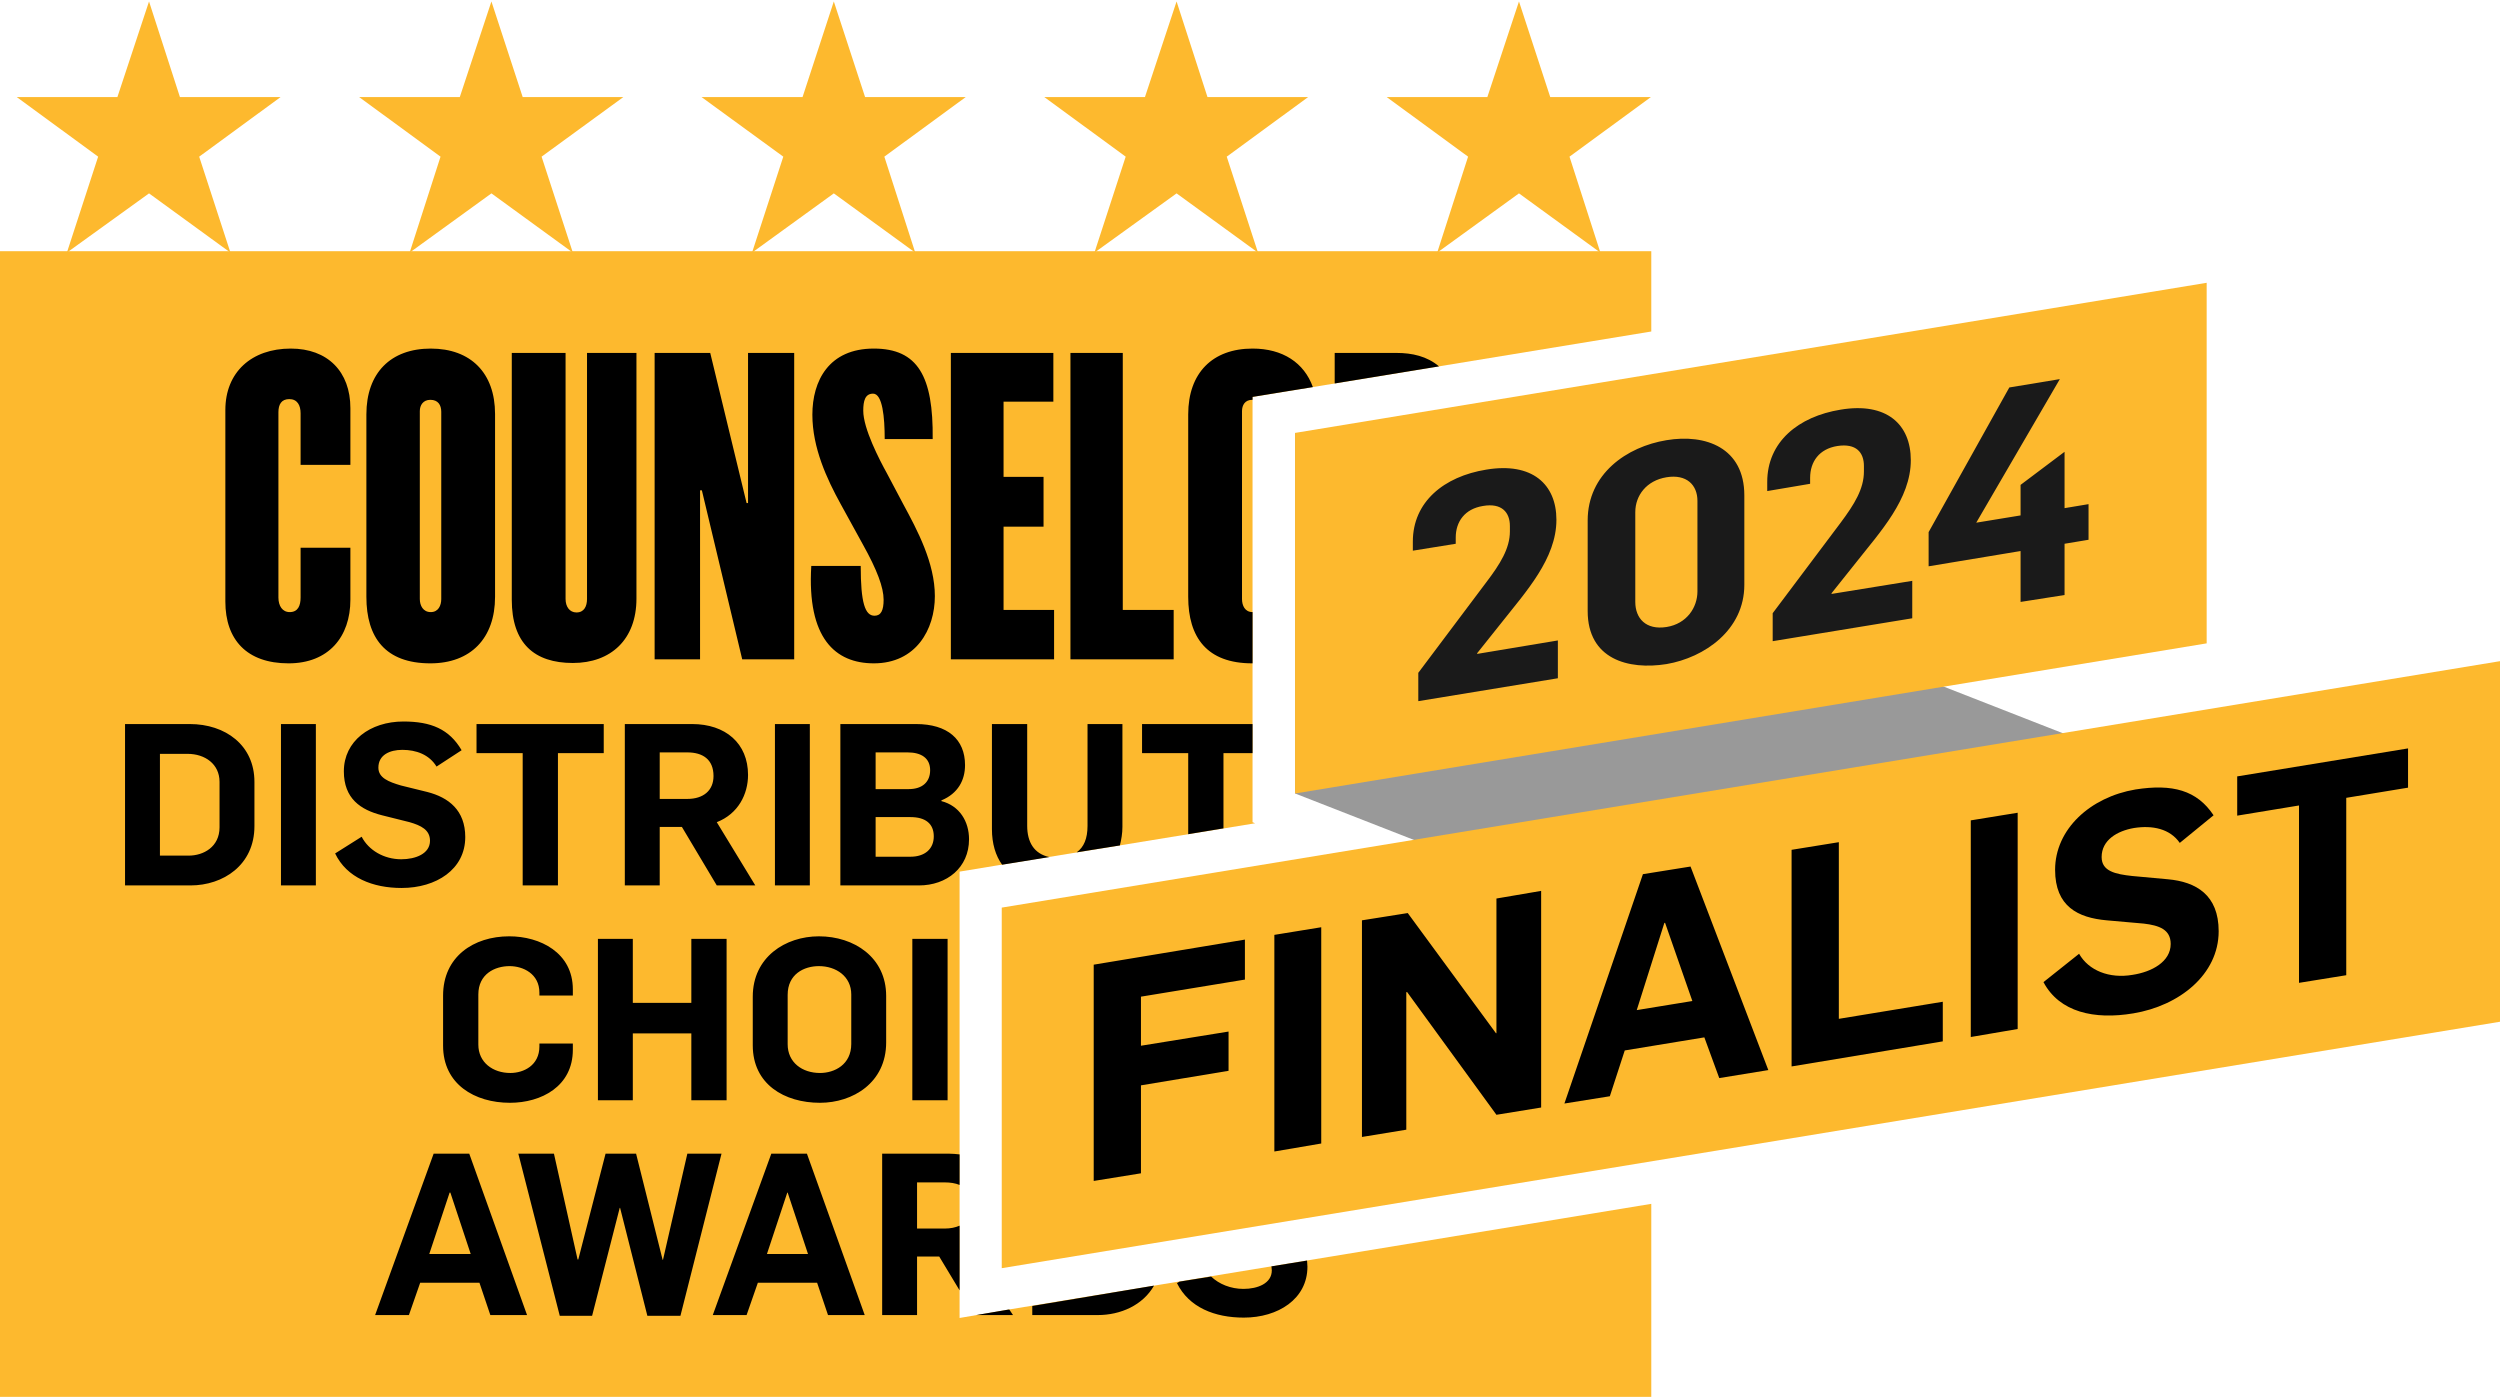
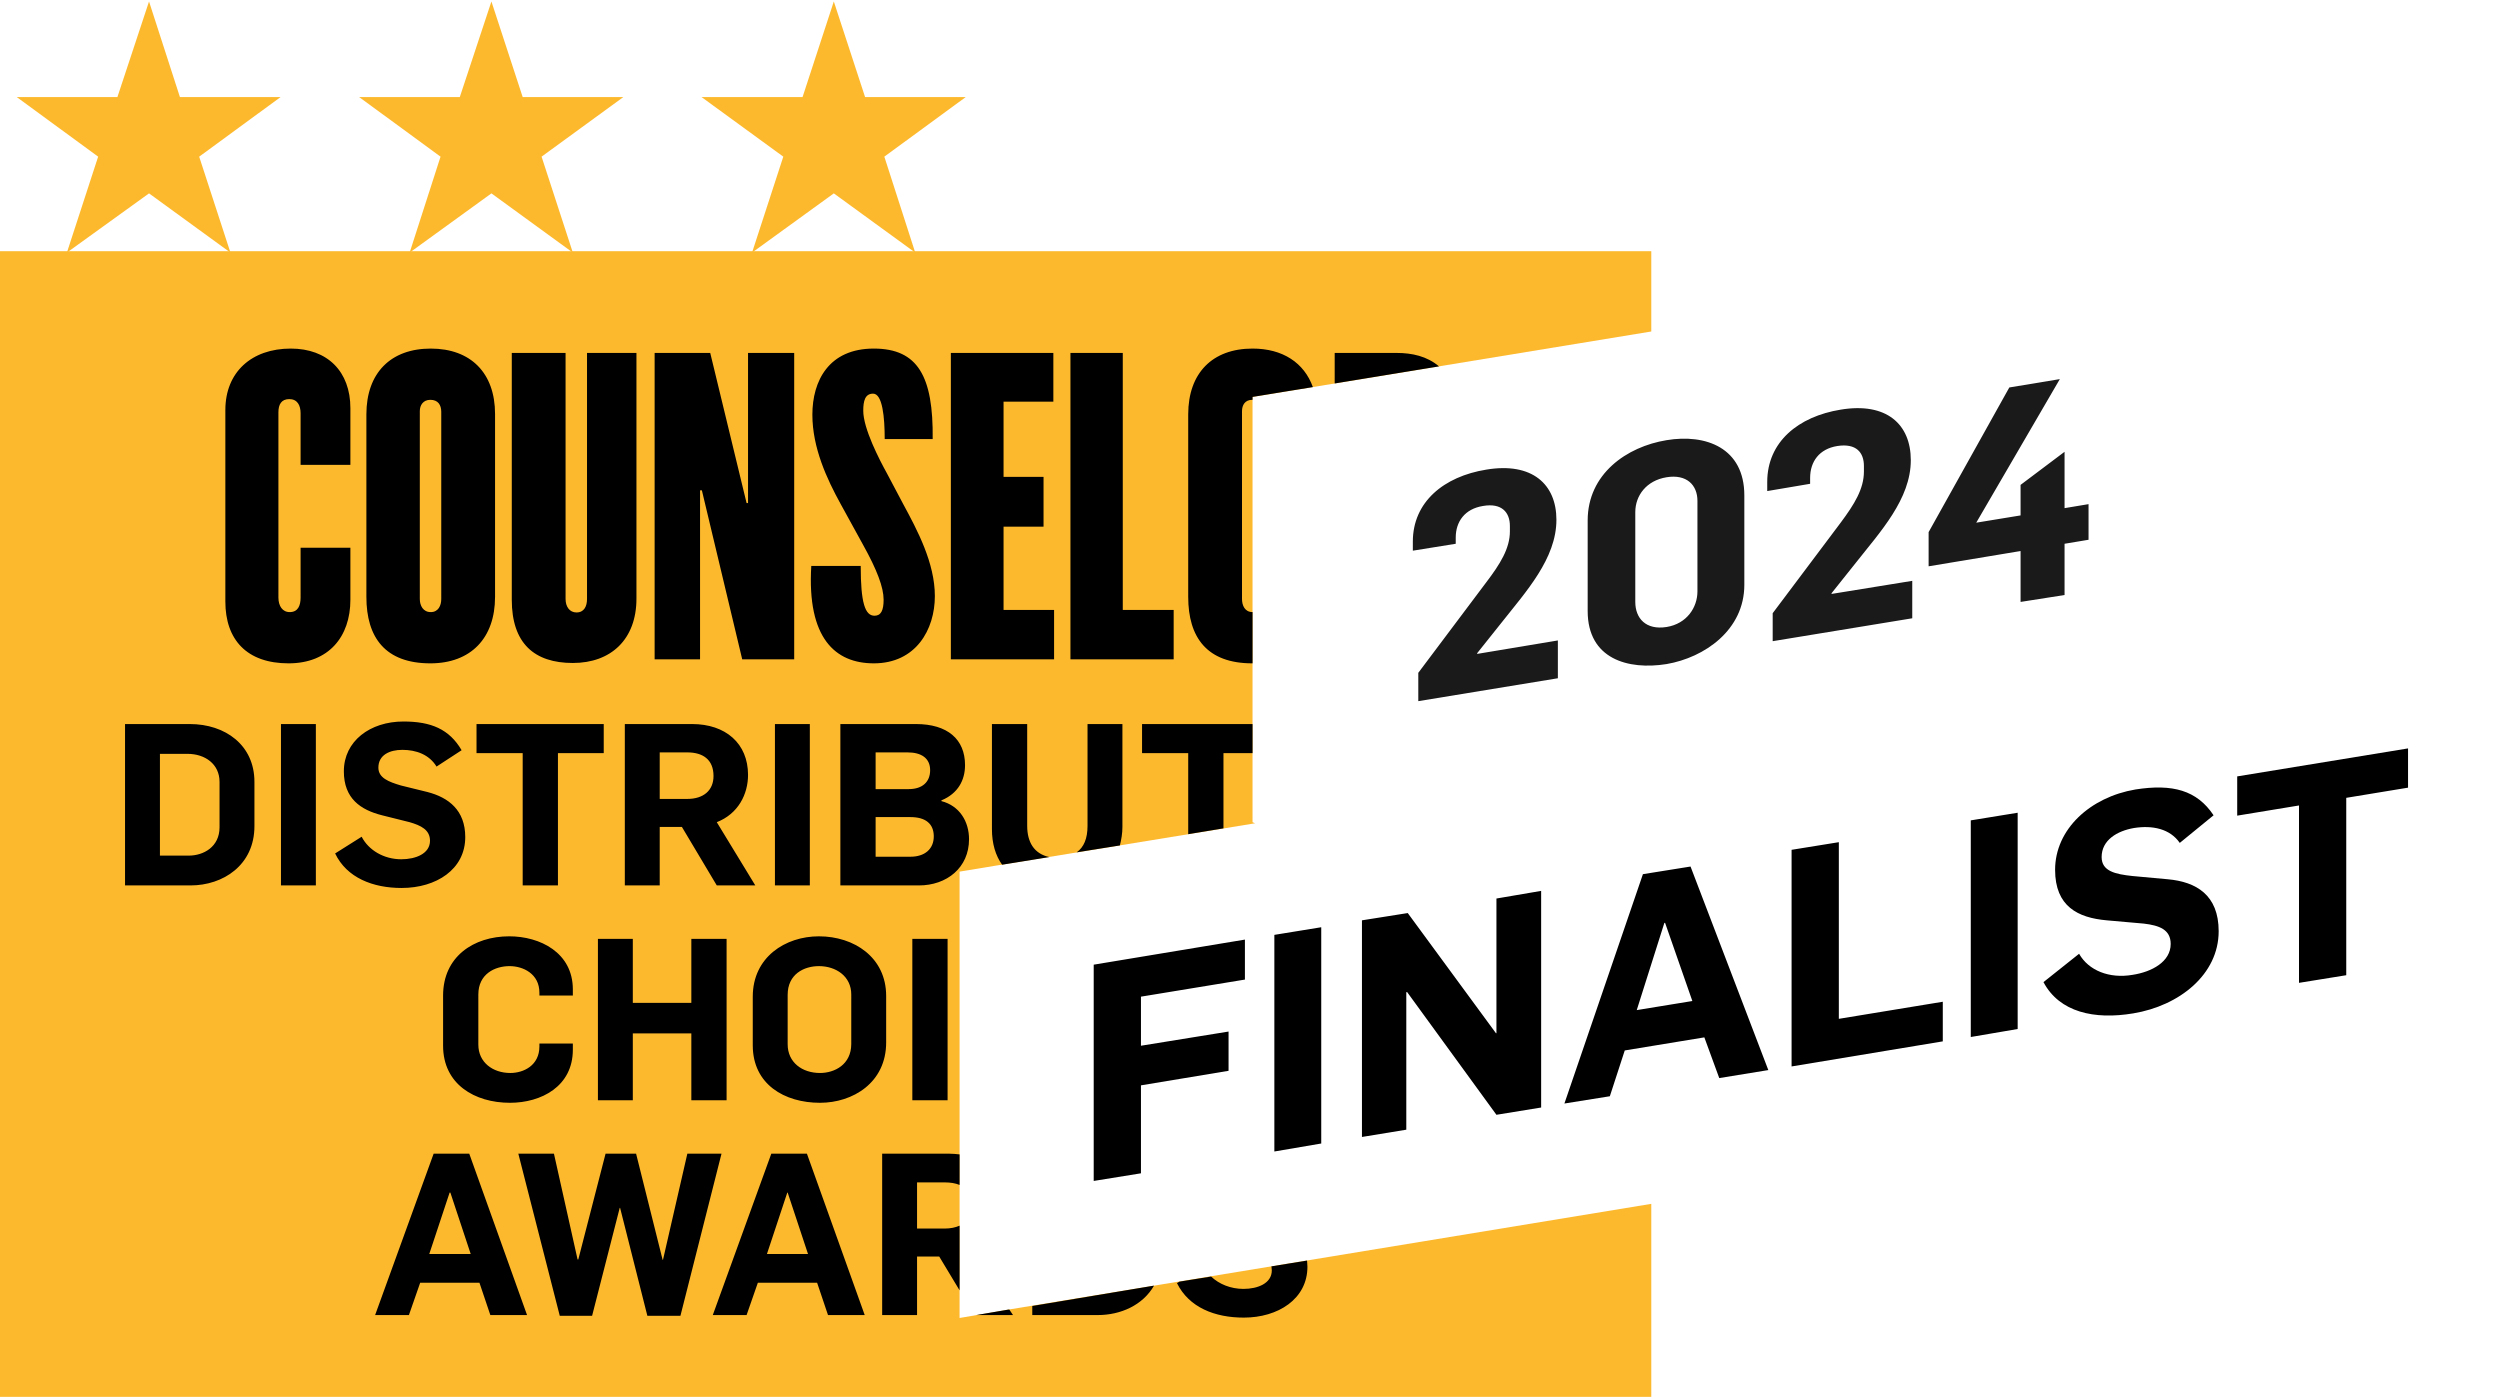
<svg xmlns="http://www.w3.org/2000/svg" xml:space="preserve" width="354px" height="198px" version="1.1" style="shape-rendering:geometricPrecision; text-rendering:geometricPrecision; image-rendering:optimizeQuality; fill-rule:evenodd; clip-rule:evenodd" viewBox="0 0 68.78 38.39">
  <defs>
    <style type="text/css">
   
    .fil0 {fill:#FDB92E;fill-rule:nonzero}
    .fil1 {fill:black;fill-rule:nonzero}
    .fil3 {fill:#1A1A1A;fill-rule:nonzero}
    .fil2 {fill:#999999;fill-rule:nonzero}
   
  </style>
  </defs>
  <g id="Layer_x0020_1">
    <g id="_1361140879216">
      <polygon class="fil0" points="0,38.39 45.43,38.39 45.43,33.08 27.74,35.99 26.4,36.22 26.4,34.85 26.4,24.93 26.4,23.94 27.37,23.78 34.53,22.61 34.46,22.58 34.46,21.79 34.46,21.79 34.46,11.87 34.46,10.88 35.44,10.72 45.43,9.08 45.43,6.87 0,6.87 " />
-       <polygon class="fil0" points="40.39,4.27 39.54,6.91 41.79,5.28 44.03,6.91 43.18,4.27 45.42,2.63 42.65,2.63 41.79,0 40.92,2.63 38.15,2.63 " />
-       <polygon class="fil0" points="30.97,4.27 30.11,6.91 32.37,5.28 34.61,6.91 33.75,4.27 35.99,2.63 33.22,2.63 32.37,0 31.5,2.63 28.73,2.63 " />
      <polygon class="fil0" points="21.55,4.27 20.69,6.91 22.94,5.28 25.18,6.91 24.33,4.27 26.57,2.63 23.8,2.63 22.94,0 22.08,2.63 19.3,2.63 " />
      <polygon class="fil0" points="12.12,4.27 11.27,6.91 13.52,5.28 15.76,6.91 14.9,4.27 17.15,2.63 14.38,2.63 13.52,0 12.65,2.63 9.88,2.63 " />
      <polygon class="fil0" points="2.7,4.27 1.84,6.91 4.1,5.28 6.34,6.91 5.48,4.27 7.72,2.63 4.95,2.63 4.1,0 3.23,2.63 0.46,2.63 " />
-       <path class="fil1" d="M34.22 36.21c0.94,0 1.75,-0.51 1.75,-1.4 0,-0.06 -0.01,-0.11 -0.01,-0.17l-0.98 0.16c0,0.04 0.01,0.07 0.01,0.11 0,0.36 -0.39,0.51 -0.78,0.51 -0.35,0 -0.67,-0.13 -0.89,-0.34l-0.87 0.14 -0.07 0.04c0.33,0.67 1.04,0.95 1.84,0.95zm-5.82 -0.07l1.8 0c0.63,0 1.24,-0.27 1.55,-0.81l-3.35 0.56 0 0.25zm-3.17 -2.38l0 -1.27 0.76 0c0.15,0 0.29,0.02 0.41,0.07l0 -0.84c-0.09,-0.01 -0.19,-0.02 -0.28,-0.02l-1.85 0 0 4.44 0.96 0 0 -1.61 0.61 0 0.56 0.93 0 -0.61 0 -1.17c-0.11,0.05 -0.25,0.08 -0.41,0.08l-0.76 0zm1.63 2.38l1.01 0 -0.1 -0.15 -0.03 0 -0.88 0.15zm-5.76 -1.68l0.56 -1.69 0.01 0 0.56 1.69 -1.13 0zm-1.49 1.68l0.93 0 0.31 -0.89 1.63 0 0.3 0.89 1.01 0 -1.59 -4.44 -0.98 0 -1.61 4.44zm-4.21 0.02l0.89 0 0.76 -2.97 0.01 0 0.75 2.97 0.91 0 1.13 -4.46 -0.94 0 -0.67 2.92 -0.01 0 -0.73 -2.92 -0.84 0 -0.75 2.91 -0.02 0 -0.65 -2.91 -0.98 0 1.14 4.46zm-3.59 -1.7l0.56 -1.69 0.02 0 0.56 1.69 -1.14 0zm-1.49 1.68l0.93 0 0.31 -0.89 1.63 0 0.3 0.89 1.01 0 -1.59 -4.44 -0.98 0 -1.61 4.44zm14.78 -5.91l0.97 0 0 -4.44 -0.97 0 0 4.44zm-2.54 -0.75c-0.49,0 -0.89,-0.29 -0.89,-0.79l0 -1.36c0,-0.57 0.45,-0.79 0.86,-0.79 0.47,0 0.89,0.28 0.89,0.78l0 1.36c0,0.57 -0.46,0.8 -0.86,0.8zm0 0.82c0.9,0 1.82,-0.55 1.82,-1.66l0 -1.28c0,-1.06 -0.88,-1.64 -1.85,-1.64 -0.92,0 -1.82,0.57 -1.82,1.66l0 1.34c0,1.07 0.87,1.58 1.85,1.58zm-6.11 -0.07l0.96 0 0 -1.84 1.61 0 0 1.84 0.97 0 0 -4.44 -0.97 0 0 1.76 -1.61 0 0 -1.76 -0.96 0 0 4.44zm-2.42 0.07c0.86,0 1.73,-0.45 1.73,-1.46l0 -0.17 -0.92 0 0 0.08c0,0.52 -0.43,0.73 -0.8,0.73 -0.48,0 -0.88,-0.29 -0.88,-0.78l0 -1.38c0,-0.56 0.45,-0.78 0.86,-0.78 0.37,0 0.82,0.21 0.82,0.73l0 0.08 0.92 0 0 -0.17c0,-1.01 -0.9,-1.46 -1.75,-1.46 -0.98,0 -1.82,0.56 -1.82,1.63l0 1.38c0,1.06 0.87,1.57 1.84,1.57zm19.63 -7.55l0 -2.07 0.8 0 0 -0.8 -3.04 0 0 0.8 1.27 0 0 2.23 0.97 -0.16zm-2.85 0.47c0.04,-0.16 0.07,-0.33 0.07,-0.51l0 -2.83 -0.96 0 0 2.8c0,0.35 -0.1,0.59 -0.3,0.73l1.19 -0.19zm-1.94 0.32c-0.42,-0.09 -0.61,-0.41 -0.61,-0.86l0 -2.8 -0.97 0 0 2.89c0,0.4 0.1,0.73 0.28,0.98l1.3 -0.21zm-4.78 -1.87l0 -1.01 0.88 0c0.38,0 0.62,0.16 0.62,0.49 0,0.32 -0.21,0.52 -0.59,0.52l-0.91 0zm0 1.86l0 -1.09 0.96 0c0.41,0 0.64,0.18 0.64,0.53 0,0.35 -0.25,0.56 -0.64,0.56l-0.96 0zm-0.97 0.79l2.16 0c0.77,0 1.38,-0.49 1.38,-1.27 0,-0.49 -0.26,-0.92 -0.76,-1.05l0 -0.02c0.46,-0.19 0.65,-0.56 0.65,-0.97 0,-0.71 -0.48,-1.13 -1.35,-1.13l-2.08 0 0 4.44zm-1.8 0l0.96 0 0 -4.44 -0.96 0 0 4.44zm-3.17 -2.38l0 -1.28 0.76 0c0.42,0 0.72,0.19 0.72,0.65 0,0.4 -0.28,0.63 -0.72,0.63l-0.76 0zm-0.96 2.38l0.96 0 0 -1.61 0.61 0 0.96 1.61 1.06 0 -1.06 -1.74c0.59,-0.23 0.86,-0.77 0.86,-1.3 0,-0.87 -0.62,-1.4 -1.54,-1.4l-1.85 0 0 4.44zm-2.81 0l0.97 0 0 -3.64 1.26 0 0 -0.8 -3.5 0 0 0.8 1.27 0 0 3.64zm-3.33 0.07c0.95,0 1.75,-0.51 1.75,-1.4 0,-0.74 -0.46,-1.09 -1.04,-1.24l-0.73 -0.18c-0.34,-0.1 -0.62,-0.21 -0.62,-0.49 0,-0.35 0.31,-0.49 0.66,-0.49 0.38,0 0.74,0.13 0.94,0.46l0.69 -0.45c-0.34,-0.58 -0.84,-0.79 -1.6,-0.79 -0.92,0 -1.64,0.54 -1.64,1.37 0,0.75 0.46,1.06 1.05,1.21l0.76 0.19c0.31,0.09 0.56,0.21 0.56,0.51 0,0.36 -0.4,0.51 -0.79,0.51 -0.48,0 -0.9,-0.25 -1.09,-0.62l-0.73 0.46c0.32,0.67 1.04,0.95 1.83,0.95zm-3.32 -0.07l0.96 0 0 -4.44 -0.96 0 0 4.44zm-3.33 -0.82l0 -2.8 0.76 0c0.48,0 0.88,0.28 0.88,0.77l0 1.25c0,0.54 -0.44,0.78 -0.85,0.78l-0.79 0zm-0.96 0.82l1.8 0c0.9,0 1.76,-0.56 1.76,-1.63l0 -1.22c0,-1.01 -0.8,-1.59 -1.78,-1.59l-1.78 0 0 4.44zm36.15 -14.28c-0.33,-0.28 -0.74,-0.37 -1.17,-0.37l-1.7 0 0 0.84 2.87 -0.47zm-5.13 6.76c-0.21,0 -0.29,-0.18 -0.29,-0.36l0 -5.17c0,-0.16 0.08,-0.31 0.28,-0.31l0.01 0 0 -0.08 0.98 -0.16 0.68 -0.11c-0.24,-0.67 -0.83,-1.06 -1.66,-1.06 -1.1,0 -1.77,0.67 -1.77,1.81l0 5.02c0,1.12 0.52,1.83 1.76,1.83l0.01 0 0 -1.41 0 0zm-5.01 1.3l2.84 0 0 -1.36 -1.4 0 0 -7.07 -1.44 0 0 8.43zm-3.29 0l2.84 0 0 -1.36 -1.39 0 0 -2.29 1.1 0 0 -1.37 -1.1 0 0 -2.07 1.37 0 0 -1.34 -2.82 0 0 8.43zm-2.12 0.11c1.16,0 1.68,-0.93 1.68,-1.85 0,-0.91 -0.48,-1.81 -0.87,-2.53l-0.45 -0.85c-0.21,-0.38 -0.65,-1.23 -0.65,-1.72 0,-0.27 0.05,-0.47 0.27,-0.47 0.26,0 0.32,0.65 0.32,1.25l1.32 0c0.02,-1.73 -0.41,-2.49 -1.62,-2.49 -1.24,0 -1.69,0.89 -1.69,1.82 0,0.91 0.4,1.77 0.78,2.46l0.61 1.11c0.39,0.7 0.57,1.18 0.57,1.52 0,0.29 -0.07,0.44 -0.25,0.44 -0.26,0 -0.38,-0.35 -0.38,-1.37l-1.36 0c-0.12,1.99 0.66,2.68 1.72,2.68zm-6.03 -0.11l1.25 0 0 -4.65 0.05 0 1.11 4.65 1.43 0 0 -8.43 -1.27 0 0 4.13 -0.04 0 -1 -4.13 -1.53 0 0 8.43zm-2.25 0.1c1.05,0 1.75,-0.65 1.75,-1.77l0 -6.76 -1.36 0 0 6.77c0,0.2 -0.08,0.37 -0.29,0.37 -0.19,0 -0.3,-0.16 -0.3,-0.37l0 -6.77 -1.48 0 0 6.79c0,1.2 0.62,1.74 1.68,1.74zm-3.91 -1.4c-0.21,0 -0.3,-0.18 -0.3,-0.36l0 -5.17c0,-0.16 0.09,-0.31 0.29,-0.31 0.21,0 0.3,0.14 0.3,0.33l0 5.15c0,0.18 -0.08,0.36 -0.29,0.36zm-0.01 1.41c1.11,0 1.78,-0.69 1.78,-1.83l0 -5.03c0,-1.13 -0.67,-1.8 -1.77,-1.8 -1.1,0 -1.77,0.67 -1.77,1.81l0 5.02c0,1.12 0.52,1.83 1.76,1.83zm-3.9 0c1.1,0 1.7,-0.73 1.7,-1.75l0 -1.43 -1.37 0 0 1.37c0,0.22 -0.07,0.4 -0.3,0.4 -0.2,0 -0.31,-0.17 -0.31,-0.4l0 -5.1c0,-0.21 0.08,-0.36 0.3,-0.36 0.22,0 0.31,0.17 0.31,0.39l0 1.42 1.37 0 0 -1.56c0,-1.01 -0.63,-1.64 -1.64,-1.64 -1.08,0 -1.8,0.65 -1.8,1.69l0 5.27c0,1.05 0.59,1.7 1.74,1.7z" />
-       <polygon class="fil2" points="35.63,21.79 51.34,27.93 60.71,21.68 35.63,11.87 " />
-       <polygon class="fil0" points="27.56,34.85 68.78,28.07 68.78,18.15 27.56,24.93 " />
+       <path class="fil1" d="M34.22 36.21c0.94,0 1.75,-0.51 1.75,-1.4 0,-0.06 -0.01,-0.11 -0.01,-0.17l-0.98 0.16c0,0.04 0.01,0.07 0.01,0.11 0,0.36 -0.39,0.51 -0.78,0.51 -0.35,0 -0.67,-0.13 -0.89,-0.34l-0.87 0.14 -0.07 0.04c0.33,0.67 1.04,0.95 1.84,0.95zm-5.82 -0.07l1.8 0c0.63,0 1.24,-0.27 1.55,-0.81l-3.35 0.56 0 0.25zm-3.17 -2.38l0 -1.27 0.76 0c0.15,0 0.29,0.02 0.41,0.07l0 -0.84c-0.09,-0.01 -0.19,-0.02 -0.28,-0.02l-1.85 0 0 4.44 0.96 0 0 -1.61 0.61 0 0.56 0.93 0 -0.61 0 -1.17c-0.11,0.05 -0.25,0.08 -0.41,0.08l-0.76 0zm1.63 2.38l1.01 0 -0.1 -0.15 -0.03 0 -0.88 0.15zm-5.76 -1.68l0.56 -1.69 0.01 0 0.56 1.69 -1.13 0zm-1.49 1.68l0.93 0 0.31 -0.89 1.63 0 0.3 0.89 1.01 0 -1.59 -4.44 -0.98 0 -1.61 4.44zm-4.21 0.02l0.89 0 0.76 -2.97 0.01 0 0.75 2.97 0.91 0 1.13 -4.46 -0.94 0 -0.67 2.92 -0.01 0 -0.73 -2.92 -0.84 0 -0.75 2.91 -0.02 0 -0.65 -2.91 -0.98 0 1.14 4.46zm-3.59 -1.7l0.56 -1.69 0.02 0 0.56 1.69 -1.14 0zm-1.49 1.68l0.93 0 0.31 -0.89 1.63 0 0.3 0.89 1.01 0 -1.59 -4.44 -0.98 0 -1.61 4.44zm14.78 -5.91l0.97 0 0 -4.44 -0.97 0 0 4.44zm-2.54 -0.75c-0.49,0 -0.89,-0.29 -0.89,-0.79l0 -1.36c0,-0.57 0.45,-0.79 0.86,-0.79 0.47,0 0.89,0.28 0.89,0.78l0 1.36c0,0.57 -0.46,0.8 -0.86,0.8zm0 0.82c0.9,0 1.82,-0.55 1.82,-1.66l0 -1.28c0,-1.06 -0.88,-1.64 -1.85,-1.64 -0.92,0 -1.82,0.57 -1.82,1.66l0 1.34c0,1.07 0.87,1.58 1.85,1.58zm-6.11 -0.07l0.96 0 0 -1.84 1.61 0 0 1.84 0.97 0 0 -4.44 -0.97 0 0 1.76 -1.61 0 0 -1.76 -0.96 0 0 4.44zm-2.42 0.07c0.86,0 1.73,-0.45 1.73,-1.46l0 -0.17 -0.92 0 0 0.08c0,0.52 -0.43,0.73 -0.8,0.73 -0.48,0 -0.88,-0.29 -0.88,-0.78l0 -1.38c0,-0.56 0.45,-0.78 0.86,-0.78 0.37,0 0.82,0.21 0.82,0.73l0 0.08 0.92 0 0 -0.17c0,-1.01 -0.9,-1.46 -1.75,-1.46 -0.98,0 -1.82,0.56 -1.82,1.63l0 1.38c0,1.06 0.87,1.57 1.84,1.57zm19.63 -7.55l0 -2.07 0.8 0 0 -0.8 -3.04 0 0 0.8 1.27 0 0 2.23 0.97 -0.16zm-2.85 0.47c0.04,-0.16 0.07,-0.33 0.07,-0.51l0 -2.83 -0.96 0 0 2.8c0,0.35 -0.1,0.59 -0.3,0.73l1.19 -0.19zm-1.94 0.32c-0.42,-0.09 -0.61,-0.41 -0.61,-0.86l0 -2.8 -0.97 0 0 2.89c0,0.4 0.1,0.73 0.28,0.98l1.3 -0.21zm-4.78 -1.87l0 -1.01 0.88 0c0.38,0 0.62,0.16 0.62,0.49 0,0.32 -0.21,0.52 -0.59,0.52zm0 1.86l0 -1.09 0.96 0c0.41,0 0.64,0.18 0.64,0.53 0,0.35 -0.25,0.56 -0.64,0.56l-0.96 0zm-0.97 0.79l2.16 0c0.77,0 1.38,-0.49 1.38,-1.27 0,-0.49 -0.26,-0.92 -0.76,-1.05l0 -0.02c0.46,-0.19 0.65,-0.56 0.65,-0.97 0,-0.71 -0.48,-1.13 -1.35,-1.13l-2.08 0 0 4.44zm-1.8 0l0.96 0 0 -4.44 -0.96 0 0 4.44zm-3.17 -2.38l0 -1.28 0.76 0c0.42,0 0.72,0.19 0.72,0.65 0,0.4 -0.28,0.63 -0.72,0.63l-0.76 0zm-0.96 2.38l0.96 0 0 -1.61 0.61 0 0.96 1.61 1.06 0 -1.06 -1.74c0.59,-0.23 0.86,-0.77 0.86,-1.3 0,-0.87 -0.62,-1.4 -1.54,-1.4l-1.85 0 0 4.44zm-2.81 0l0.97 0 0 -3.64 1.26 0 0 -0.8 -3.5 0 0 0.8 1.27 0 0 3.64zm-3.33 0.07c0.95,0 1.75,-0.51 1.75,-1.4 0,-0.74 -0.46,-1.09 -1.04,-1.24l-0.73 -0.18c-0.34,-0.1 -0.62,-0.21 -0.62,-0.49 0,-0.35 0.31,-0.49 0.66,-0.49 0.38,0 0.74,0.13 0.94,0.46l0.69 -0.45c-0.34,-0.58 -0.84,-0.79 -1.6,-0.79 -0.92,0 -1.64,0.54 -1.64,1.37 0,0.75 0.46,1.06 1.05,1.21l0.76 0.19c0.31,0.09 0.56,0.21 0.56,0.51 0,0.36 -0.4,0.51 -0.79,0.51 -0.48,0 -0.9,-0.25 -1.09,-0.62l-0.73 0.46c0.32,0.67 1.04,0.95 1.83,0.95zm-3.32 -0.07l0.96 0 0 -4.44 -0.96 0 0 4.44zm-3.33 -0.82l0 -2.8 0.76 0c0.48,0 0.88,0.28 0.88,0.77l0 1.25c0,0.54 -0.44,0.78 -0.85,0.78l-0.79 0zm-0.96 0.82l1.8 0c0.9,0 1.76,-0.56 1.76,-1.63l0 -1.22c0,-1.01 -0.8,-1.59 -1.78,-1.59l-1.78 0 0 4.44zm36.15 -14.28c-0.33,-0.28 -0.74,-0.37 -1.17,-0.37l-1.7 0 0 0.84 2.87 -0.47zm-5.13 6.76c-0.21,0 -0.29,-0.18 -0.29,-0.36l0 -5.17c0,-0.16 0.08,-0.31 0.28,-0.31l0.01 0 0 -0.08 0.98 -0.16 0.68 -0.11c-0.24,-0.67 -0.83,-1.06 -1.66,-1.06 -1.1,0 -1.77,0.67 -1.77,1.81l0 5.02c0,1.12 0.52,1.83 1.76,1.83l0.01 0 0 -1.41 0 0zm-5.01 1.3l2.84 0 0 -1.36 -1.4 0 0 -7.07 -1.44 0 0 8.43zm-3.29 0l2.84 0 0 -1.36 -1.39 0 0 -2.29 1.1 0 0 -1.37 -1.1 0 0 -2.07 1.37 0 0 -1.34 -2.82 0 0 8.43zm-2.12 0.11c1.16,0 1.68,-0.93 1.68,-1.85 0,-0.91 -0.48,-1.81 -0.87,-2.53l-0.45 -0.85c-0.21,-0.38 -0.65,-1.23 -0.65,-1.72 0,-0.27 0.05,-0.47 0.27,-0.47 0.26,0 0.32,0.65 0.32,1.25l1.32 0c0.02,-1.73 -0.41,-2.49 -1.62,-2.49 -1.24,0 -1.69,0.89 -1.69,1.82 0,0.91 0.4,1.77 0.78,2.46l0.61 1.11c0.39,0.7 0.57,1.18 0.57,1.52 0,0.29 -0.07,0.44 -0.25,0.44 -0.26,0 -0.38,-0.35 -0.38,-1.37l-1.36 0c-0.12,1.99 0.66,2.68 1.72,2.68zm-6.03 -0.11l1.25 0 0 -4.65 0.05 0 1.11 4.65 1.43 0 0 -8.43 -1.27 0 0 4.13 -0.04 0 -1 -4.13 -1.53 0 0 8.43zm-2.25 0.1c1.05,0 1.75,-0.65 1.75,-1.77l0 -6.76 -1.36 0 0 6.77c0,0.2 -0.08,0.37 -0.29,0.37 -0.19,0 -0.3,-0.16 -0.3,-0.37l0 -6.77 -1.48 0 0 6.79c0,1.2 0.62,1.74 1.68,1.74zm-3.91 -1.4c-0.21,0 -0.3,-0.18 -0.3,-0.36l0 -5.17c0,-0.16 0.09,-0.31 0.29,-0.31 0.21,0 0.3,0.14 0.3,0.33l0 5.15c0,0.18 -0.08,0.36 -0.29,0.36zm-0.01 1.41c1.11,0 1.78,-0.69 1.78,-1.83l0 -5.03c0,-1.13 -0.67,-1.8 -1.77,-1.8 -1.1,0 -1.77,0.67 -1.77,1.81l0 5.02c0,1.12 0.52,1.83 1.76,1.83zm-3.9 0c1.1,0 1.7,-0.73 1.7,-1.75l0 -1.43 -1.37 0 0 1.37c0,0.22 -0.07,0.4 -0.3,0.4 -0.2,0 -0.31,-0.17 -0.31,-0.4l0 -5.1c0,-0.21 0.08,-0.36 0.3,-0.36 0.22,0 0.31,0.17 0.31,0.39l0 1.42 1.37 0 0 -1.56c0,-1.01 -0.63,-1.64 -1.64,-1.64 -1.08,0 -1.8,0.65 -1.8,1.69l0 5.27c0,1.05 0.59,1.7 1.74,1.7z" />
      <path class="fil1" d="M63.25 27l1.3 -0.21 0 -4.88 1.7 -0.28 0 -1.08 -4.7 0.77 0 1.08 1.7 -0.28 0 4.88zm-4.56 0.84c1.27,-0.21 2.35,-1.07 2.35,-2.26 0,-1 -0.62,-1.36 -1.4,-1.43l-0.98 -0.09c-0.46,-0.05 -0.84,-0.13 -0.84,-0.52 0,-0.47 0.43,-0.72 0.89,-0.8 0.51,-0.08 0.99,0.02 1.26,0.41l0.93 -0.76c-0.46,-0.69 -1.13,-0.87 -2.15,-0.71 -1.24,0.21 -2.21,1.09 -2.21,2.21 0,1.01 0.63,1.32 1.42,1.39l1.02 0.09c0.42,0.05 0.74,0.16 0.74,0.56 0,0.49 -0.52,0.77 -1.05,0.85 -0.64,0.11 -1.21,-0.12 -1.47,-0.58l-0.98 0.78c0.44,0.83 1.4,1.04 2.47,0.86zm-4.47 0.65l1.29 -0.22 0 -5.95 -1.29 0.21 0 5.96zm-4.93 0.81l4.16 -0.69 0 -1.09 -2.86 0.47 0 -4.86 -1.3 0.21 0 5.96zm-4.26 -1.55l0.76 -2.4 0.02 0 0.75 2.15 -1.53 0.25zm-1.99 2.57l1.25 -0.2 0.41 -1.26 2.19 -0.36 0.41 1.12 1.35 -0.22 -2.14 -5.6 -1.31 0.21 -2.16 6.31zm-5.57 0.92l1.22 -0.2 0 -3.78 0.02 -0.01 2.46 3.38 1.23 -0.2 0 -5.96 -1.23 0.21 0 3.7 -0.01 0.01 -2.43 -3.31 -1.26 0.2 0 5.96zm-2.41 0.4l1.29 -0.22 0 -5.95 -1.29 0.21 0 5.96zm-4.97 0.81l1.3 -0.21 0 -2.42 2.41 -0.4 0 -1.08 -2.41 0.39 0 -1.35 2.86 -0.47 0 -1.1 -4.16 0.69 0 5.95z" />
-       <polygon class="fil0" points="35.63,21.79 60.71,17.66 60.71,7.74 35.63,11.87 " />
      <path class="fil3" d="M55.59 16.52l1.21 -0.19 0 -1.41 0.66 -0.11 0 -0.98 -0.66 0.11 0 -1.55 -1.21 0.91 0 0.84 -1.22 0.2 2.3 -3.95 -1.39 0.23 -2.22 3.98 0 0.94 2.53 -0.42 0 1.4zm-16.57 2.73l3.84 -0.63 0 -1.04 -2.22 0.37 0 -0.02 0.67 -0.84c0.67,-0.85 1.51,-1.76 1.51,-2.83 0,-0.98 -0.67,-1.59 -1.93,-1.38 -1.17,0.19 -2.02,0.89 -2.02,1.98l0 0.25 1.18 -0.19 0 -0.17c0,-0.44 0.25,-0.79 0.75,-0.87 0.52,-0.09 0.74,0.18 0.74,0.55l0 0.15c0,0.47 -0.27,0.9 -0.65,1.4l-1.87 2.49 0 0.78zm6.83 -1.02c1.05,-0.18 2.14,-0.94 2.14,-2.18l0 -2.46c0,-1.31 -1.06,-1.7 -2.14,-1.52 -1.1,0.18 -2.17,0.93 -2.17,2.21l0 2.49c0,1.32 1.11,1.63 2.17,1.46zm2.92 -0.63l3.84 -0.63 0 -1.03 -2.22 0.36 0 -0.02 0.67 -0.84c0.67,-0.85 1.51,-1.75 1.51,-2.82 0,-0.99 -0.67,-1.6 -1.93,-1.39 -1.17,0.19 -2.02,0.89 -2.02,1.99l0 0.25 1.18 -0.2 0 -0.16c0,-0.45 0.25,-0.8 0.75,-0.88 0.52,-0.08 0.73,0.18 0.73,0.55l0 0.15c0,0.48 -0.26,0.9 -0.64,1.41l-1.87 2.49 0 0.77zm-2.92 -0.39c-0.57,0.09 -0.86,-0.24 -0.86,-0.69l0 -2.47c0,-0.46 0.31,-0.87 0.86,-0.96 0.55,-0.09 0.85,0.21 0.85,0.65l0 2.49c0,0.44 -0.29,0.89 -0.85,0.98z" />
    </g>
  </g>
</svg>